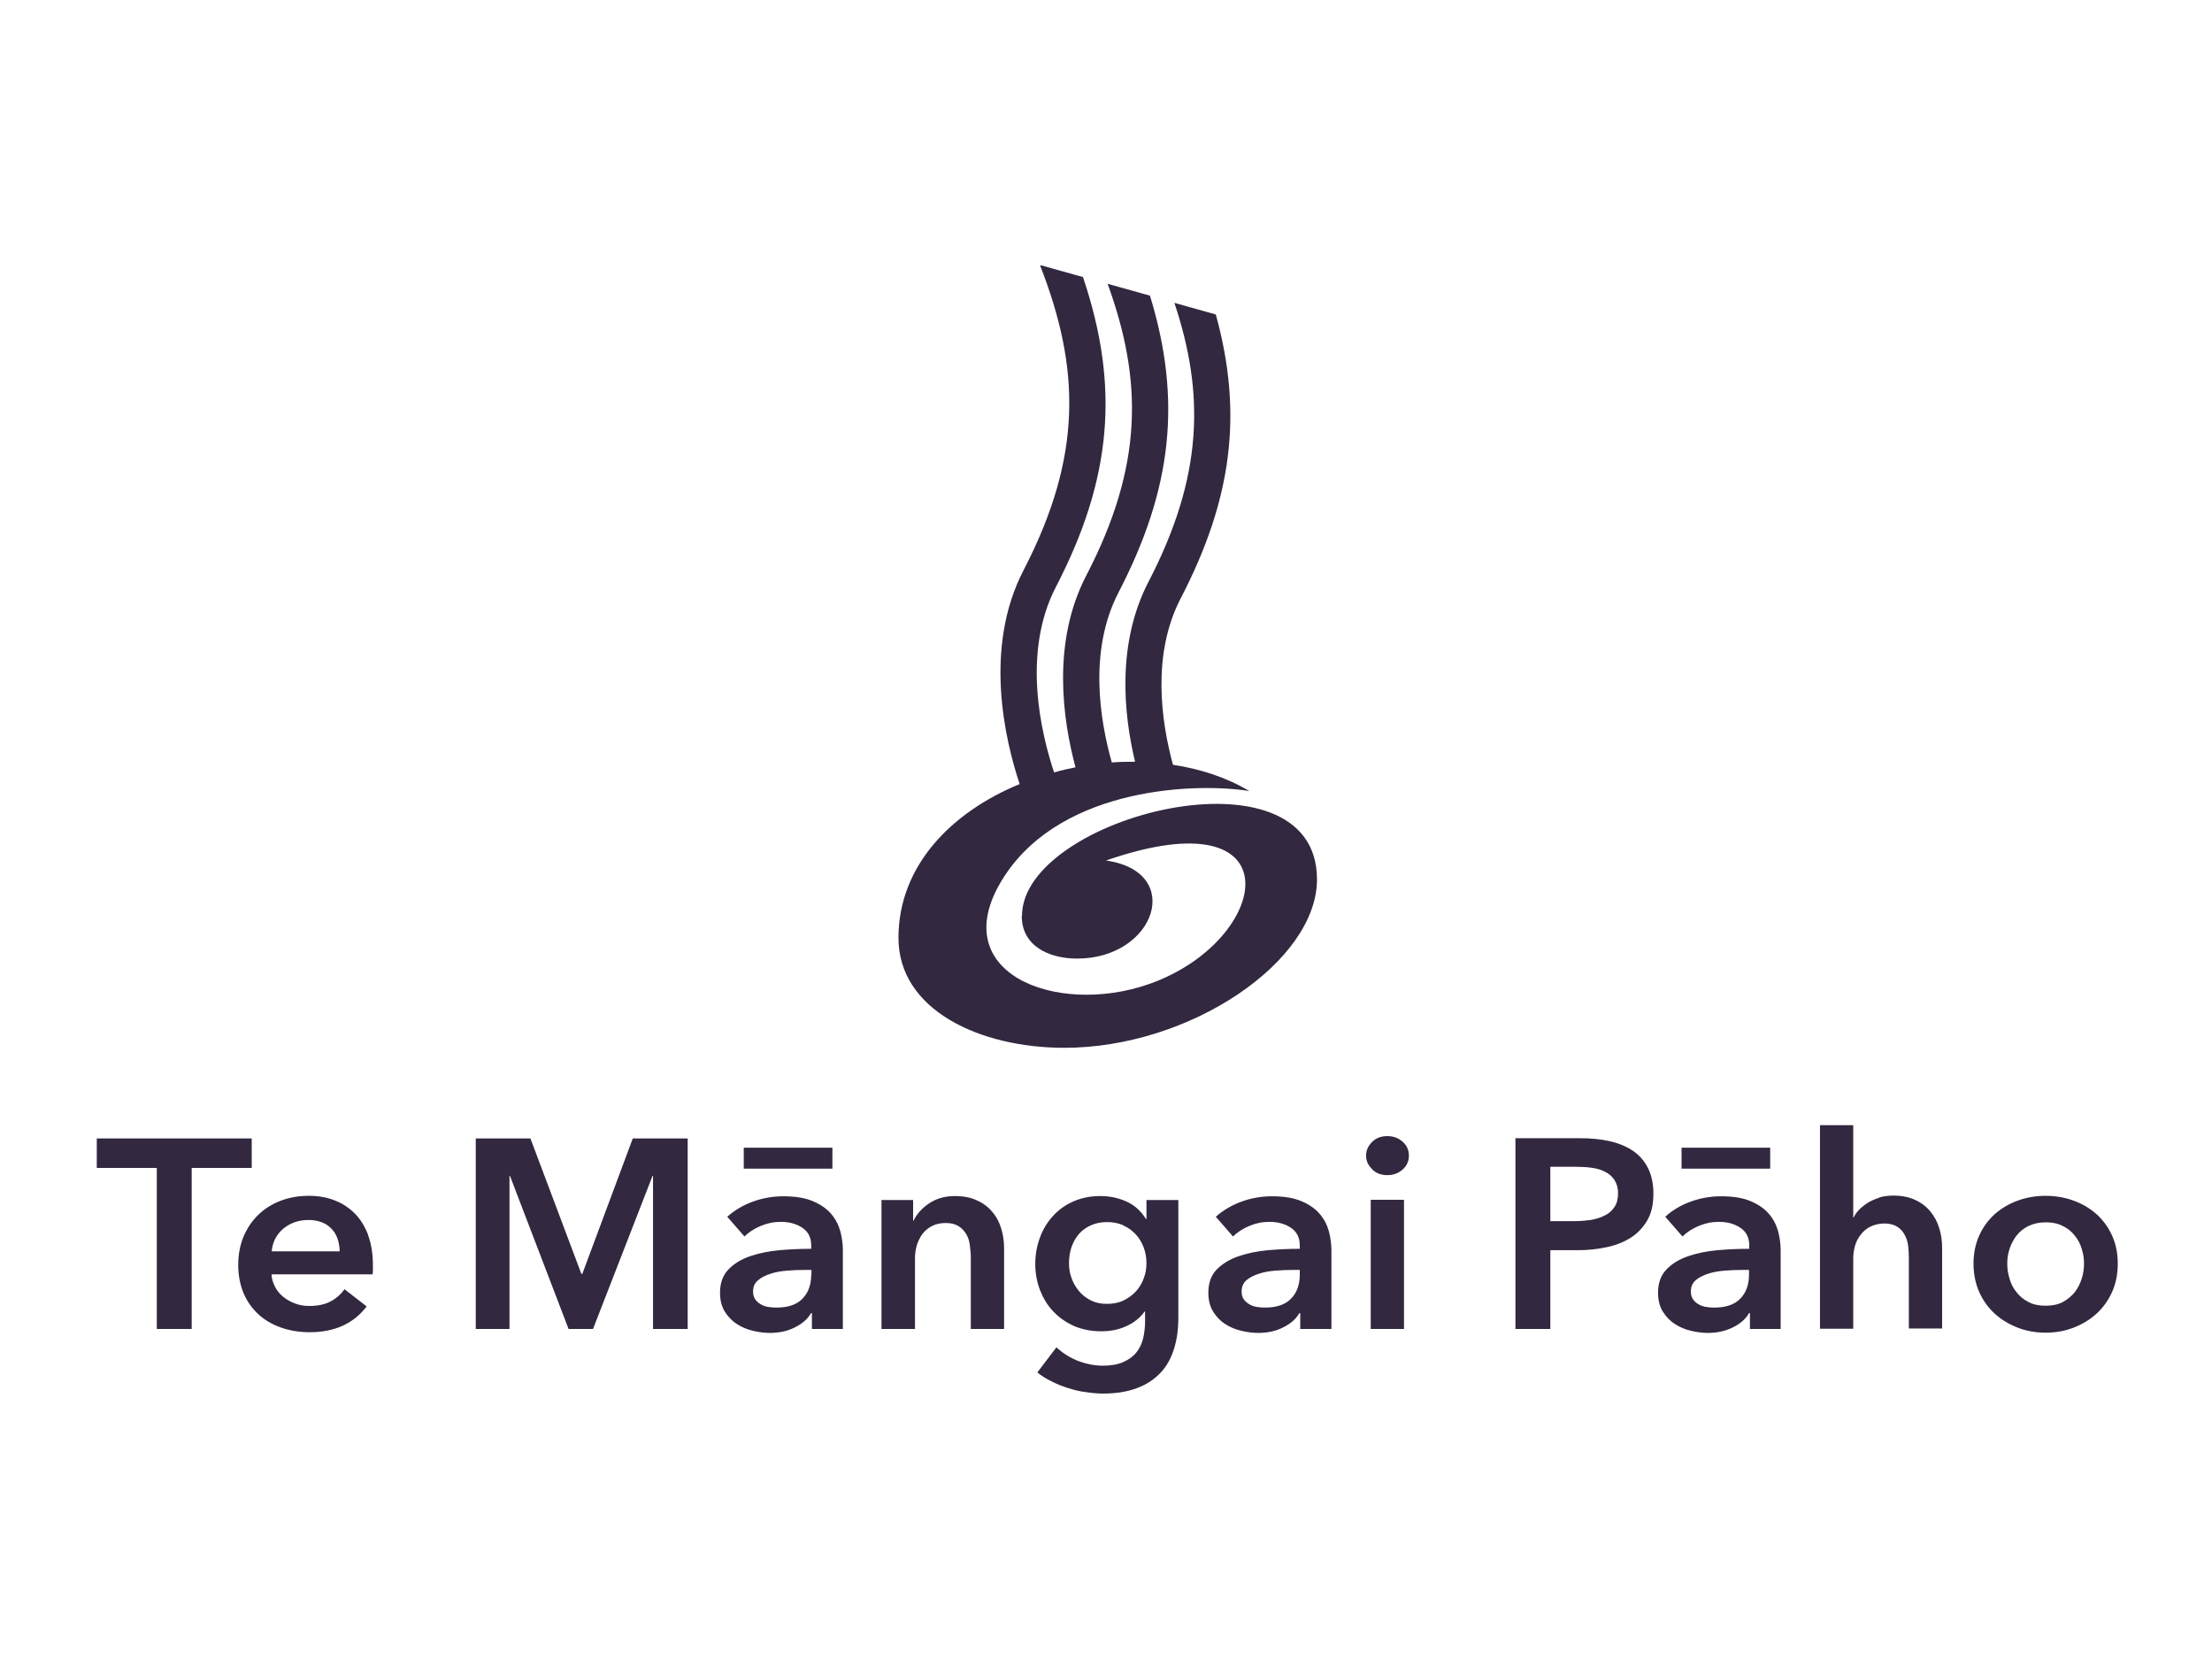
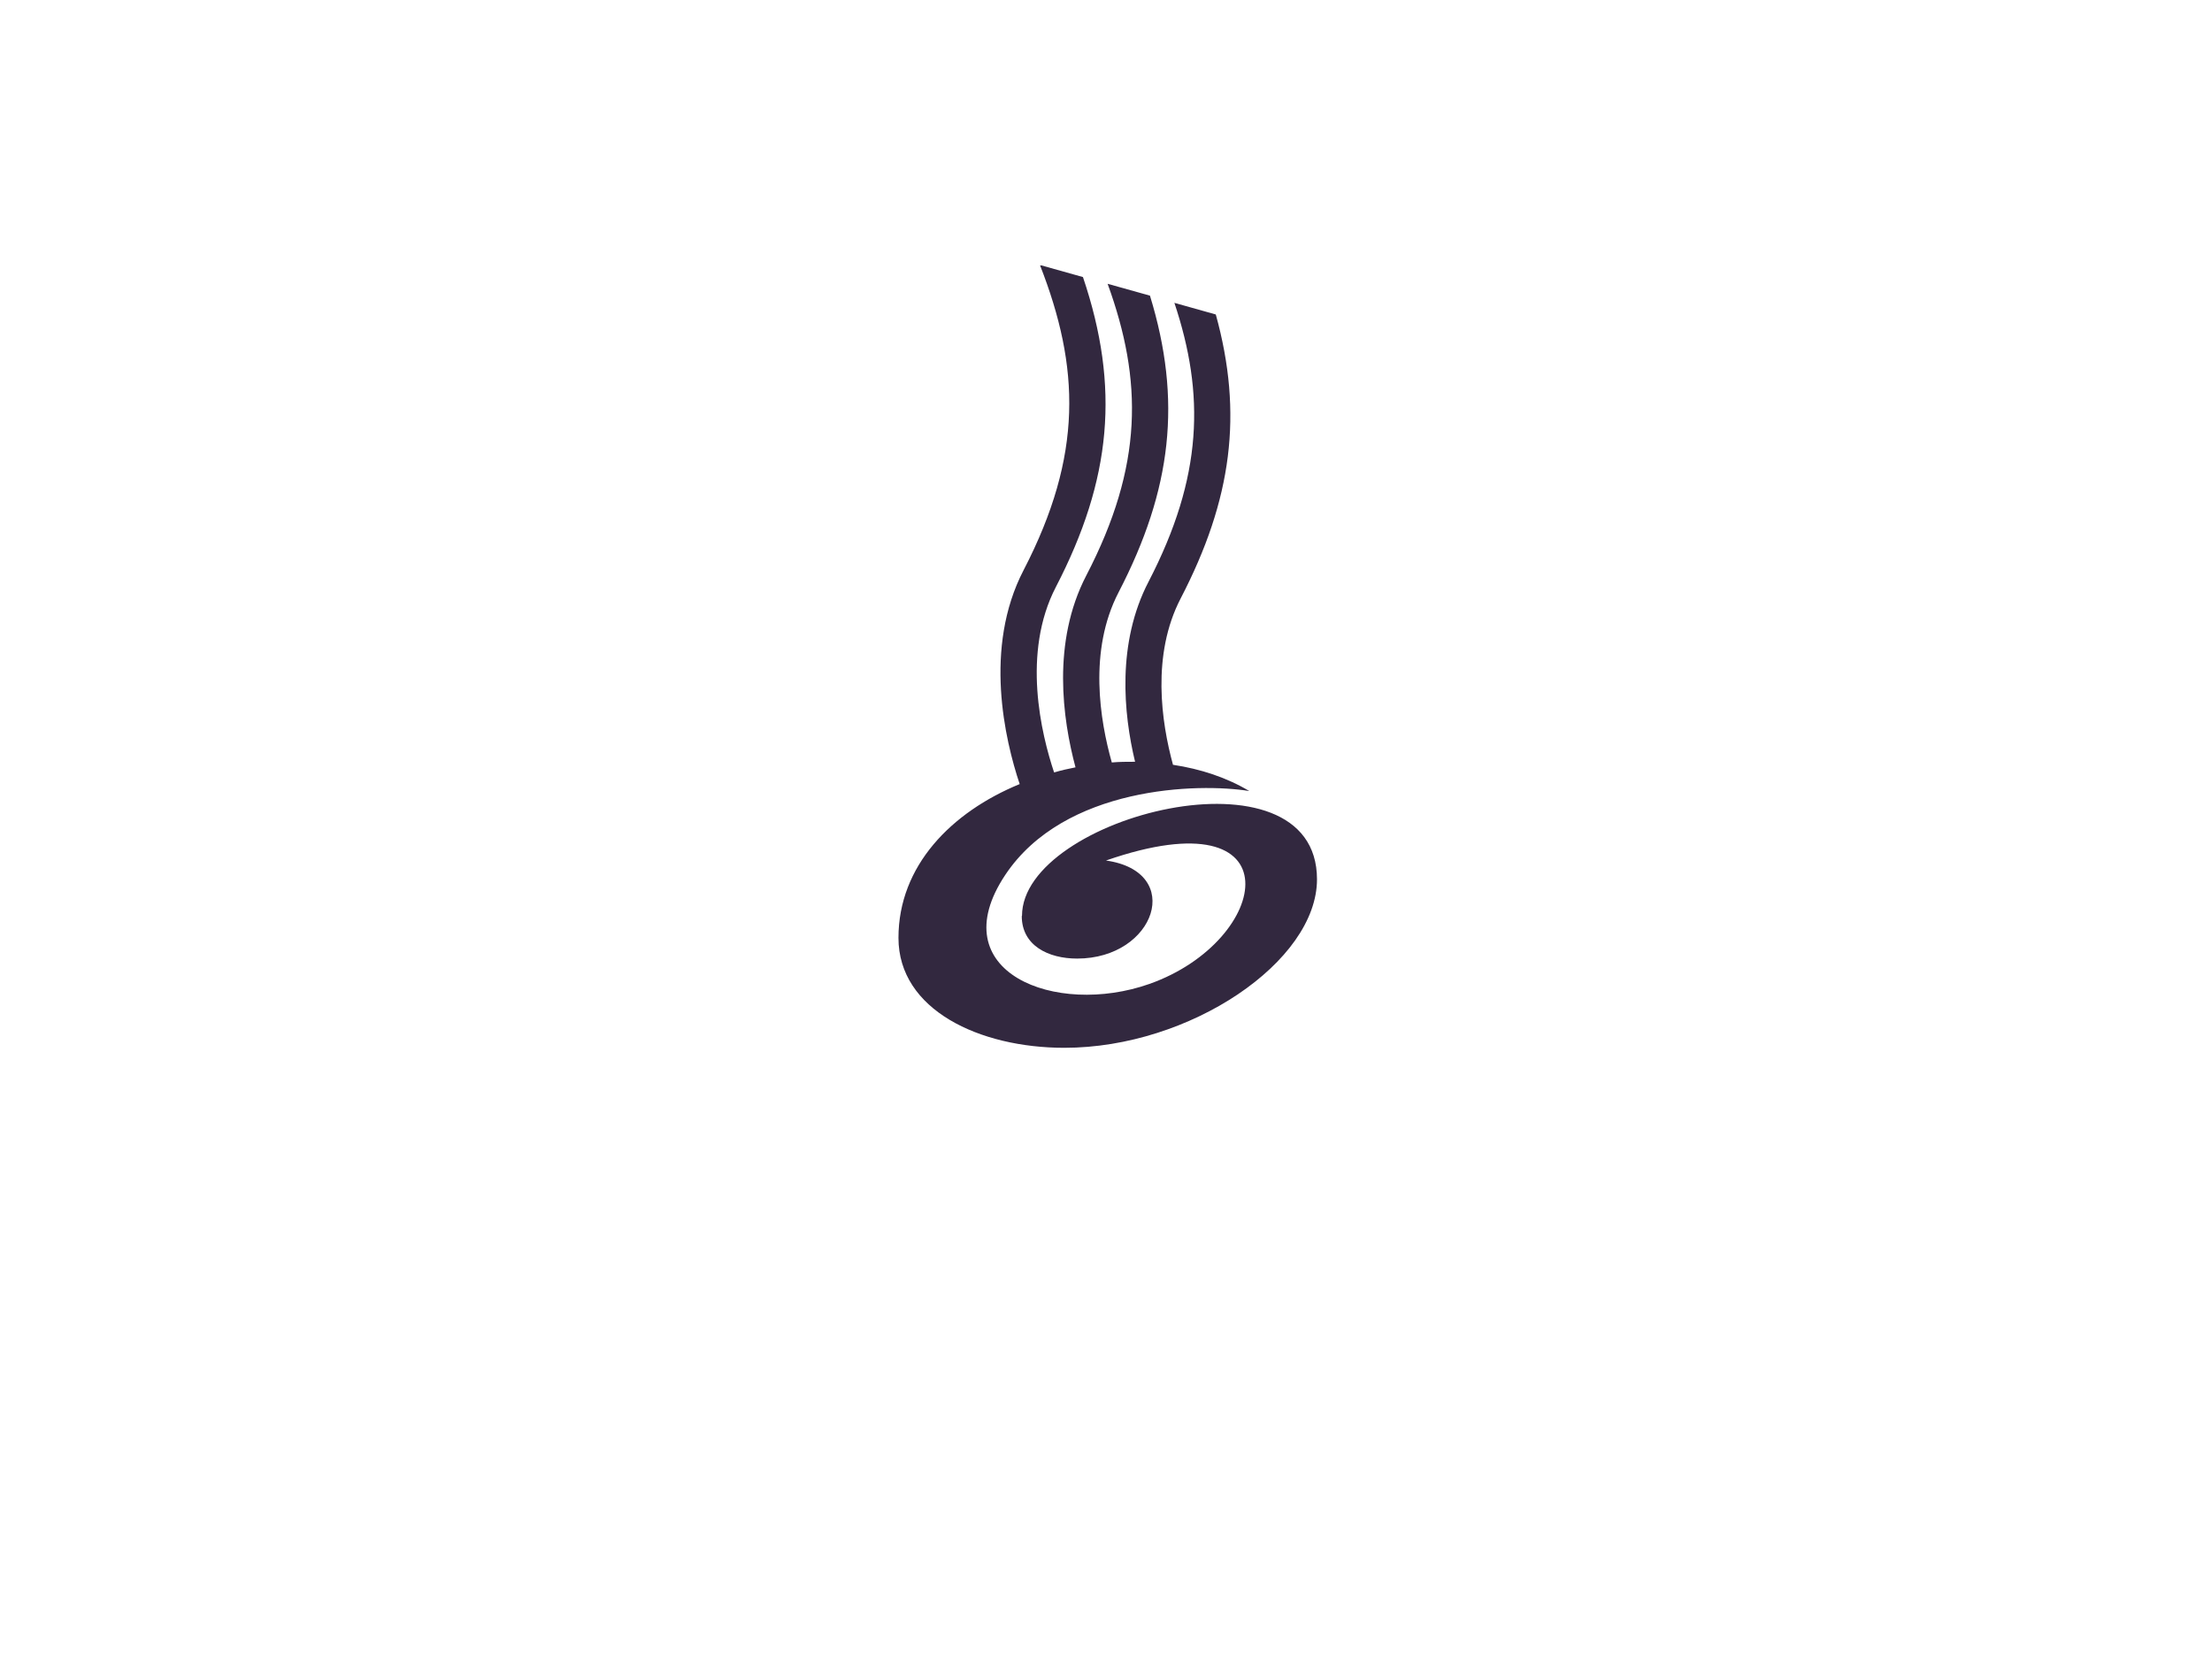
<svg xmlns="http://www.w3.org/2000/svg" width="800" height="600" viewBox="0 0 800 600" fill="none">
  <g clip-path="url(#clip0_401_237)">
    <path d="M369.537 331.304C369.537 341.977 379.129 346.683 389.562 346.683C417.917 346.683 428.518 315.253 399.995 311.219C469.157 287.184 459.902 340.212 415.729 355.843C381.737 367.86 340.172 351.557 363.563 316.429C384.934 284.327 433.398 283.067 451.825 286.092C443.663 281.218 434.24 278.108 424.227 276.596C420.02 261.217 416.402 236.846 427.004 216.425C445.599 180.625 449.637 149.616 439.709 113.732L424.732 109.53C435.754 142.557 435.081 172.39 415.393 210.374C403.866 232.56 406.306 258.024 410.513 275.503C407.736 275.503 404.875 275.503 402.099 275.755C397.808 260.545 393.601 235.334 404.539 214.24C423.891 176.928 427.509 144.742 415.897 106.925L400.584 102.639C413.289 137.598 413.542 168.356 392.843 208.19C380.391 232.224 384.261 259.956 388.973 277.52C386.365 278.024 383.756 278.613 381.232 279.369C376.605 265.503 369.453 236.174 381.905 212.223C402.015 173.398 405.128 140.035 391.665 100.202L376.1 95.832C390.572 132.808 391.75 164.574 370.21 206.173C355.57 234.325 363.479 267.688 368.78 283.571C344.043 293.739 324.943 313.152 324.943 339.203C324.943 365.255 354.308 378.953 384.934 378.953C430.454 378.953 476.309 347.691 476.309 318.026C476.309 268.108 369.621 295.252 369.621 331.22" fill="#32283F" />
-     <path d="M726.791 451.645C727.38 449.88 728.222 448.283 729.315 446.855C730.409 445.426 731.924 444.25 733.606 443.409C735.373 442.569 737.393 442.065 739.833 442.065C742.273 442.065 744.292 442.485 746.059 443.409C747.826 444.25 749.256 445.426 750.35 446.855C751.528 448.283 752.369 449.88 752.874 451.645C753.463 453.41 753.716 455.259 753.716 457.023C753.716 458.788 753.463 460.637 752.874 462.486C752.285 464.335 751.444 465.931 750.35 467.36C749.172 468.788 747.742 469.965 746.059 470.889C744.292 471.814 742.273 472.234 739.833 472.234C737.393 472.234 735.373 471.814 733.606 470.889C731.84 469.965 730.409 468.788 729.315 467.36C728.137 465.931 727.296 464.335 726.791 462.486C726.202 460.637 725.95 458.872 725.95 457.023C725.95 455.174 726.202 453.41 726.791 451.645ZM715.769 467.192C717.115 470.217 718.966 472.822 721.322 475.007C723.678 477.192 726.455 478.873 729.652 480.133C732.849 481.394 736.299 481.982 739.833 481.982C743.367 481.982 746.816 481.394 750.014 480.133C753.211 478.873 755.987 477.192 758.343 475.007C760.699 472.822 762.55 470.217 763.896 467.192C765.243 464.166 765.916 460.805 765.916 457.023C765.916 453.242 765.243 449.964 763.896 446.939C762.55 443.913 760.699 441.392 758.343 439.207C755.987 437.107 753.211 435.426 750.014 434.249C746.816 433.073 743.367 432.484 739.833 432.484C736.299 432.484 732.849 433.073 729.652 434.249C726.455 435.426 723.678 437.107 721.322 439.207C718.966 441.392 717.115 443.913 715.769 446.939C714.423 449.964 713.75 453.326 713.75 457.023C713.75 460.721 714.423 464.082 715.769 467.192ZM679.757 433.157C678.243 433.577 676.813 434.249 675.635 434.922C674.457 435.678 673.363 436.518 672.437 437.443C671.512 438.367 670.839 439.376 670.418 440.3H670.25V406.937H658.218V480.554H670.25V455.006C670.25 453.494 670.502 451.897 670.923 450.468C671.344 448.956 672.101 447.611 673.026 446.435C673.952 445.258 675.13 444.25 676.56 443.577C677.991 442.905 679.673 442.485 681.524 442.485C683.375 442.485 684.974 442.905 686.152 443.661C687.33 444.418 688.256 445.426 688.844 446.603C689.518 447.779 689.938 449.124 690.107 450.552C690.275 451.981 690.359 453.41 690.359 454.754V480.47H702.391V451.225C702.391 448.788 702.054 446.519 701.381 444.25C700.708 441.981 699.614 439.964 698.184 438.199C696.754 436.434 694.902 435.006 692.715 433.997C690.443 432.905 687.751 432.4 684.638 432.4C682.871 432.4 681.188 432.653 679.589 433.073M608.155 422.652H640.212V415.089H608.155V422.652ZM632.555 460.973C632.555 464.671 631.462 467.612 629.358 469.713C627.255 471.898 624.057 472.906 619.935 472.906C618.925 472.906 617.915 472.822 616.906 472.654C615.896 472.486 614.97 472.15 614.213 471.646C613.372 471.226 612.783 470.553 612.278 469.881C611.773 469.125 611.521 468.2 611.521 467.108C611.521 465.343 612.11 463.998 613.288 462.99C614.466 461.981 615.98 461.225 617.831 460.637C619.598 460.049 621.617 459.712 623.721 459.544C625.824 459.376 627.928 459.292 629.863 459.292H632.555V460.973ZM632.808 480.638H643.998V452.233C643.998 449.88 643.662 447.527 643.073 445.258C642.4 442.905 641.306 440.804 639.707 438.955C638.109 437.107 635.921 435.594 633.144 434.417C630.368 433.241 626.834 432.653 622.543 432.653C618.841 432.653 615.223 433.241 611.689 434.501C608.071 435.762 604.958 437.611 602.265 440.048L608.492 447.191C610.006 445.678 611.941 444.418 614.297 443.409C616.653 442.401 619.093 441.897 621.617 441.897C624.646 441.897 627.171 442.569 629.358 443.998C631.546 445.426 632.64 447.527 632.64 450.468V451.645C628.937 451.645 625.067 451.813 621.197 452.149C617.326 452.485 613.708 453.242 610.511 454.334C607.314 455.427 604.705 457.023 602.686 459.124C600.667 461.225 599.657 463.998 599.657 467.528C599.657 470.217 600.246 472.57 601.424 474.419C602.602 476.268 604.032 477.78 605.799 478.873C607.566 480.049 609.501 480.806 611.605 481.31C613.708 481.814 615.728 482.066 617.663 482.066C621.028 482.066 624.057 481.394 626.75 480.049C629.442 478.705 631.378 477.024 632.555 474.923H632.892V480.89L632.808 480.638ZM560.701 441.729V421.98H569.872C571.807 421.98 573.658 422.064 575.509 422.316C577.36 422.568 578.959 422.988 580.389 423.745C581.82 424.417 582.998 425.425 583.839 426.686C584.68 427.946 585.185 429.543 585.185 431.56C585.185 433.577 584.765 435.342 583.839 436.602C582.998 437.863 581.82 438.955 580.305 439.628C578.875 440.384 577.192 440.888 575.257 441.224C573.406 441.476 571.386 441.645 569.367 441.645H560.532L560.701 441.729ZM548.08 480.638H560.701V452.149H570.461C574.163 452.149 577.697 451.813 581.062 451.057C584.428 450.384 587.289 449.208 589.813 447.611C592.337 446.014 594.272 443.914 595.787 441.308C597.301 438.703 597.974 435.51 597.974 431.644C597.974 428.115 597.301 425.005 596.039 422.484C594.777 419.963 593.01 417.862 590.654 416.265C588.298 414.669 585.522 413.492 582.24 412.736C578.959 411.979 575.257 411.643 571.218 411.643H548.08V480.554V480.638ZM496.25 422.904C497.681 424.333 499.532 425.005 501.719 425.005C503.907 425.005 505.758 424.333 507.272 422.988C508.787 421.644 509.544 419.963 509.544 417.946C509.544 415.929 508.787 414.248 507.272 412.904C505.758 411.559 503.907 410.887 501.719 410.887C499.532 410.887 497.681 411.559 496.25 412.988C494.82 414.417 494.063 416.013 494.063 417.946C494.063 419.879 494.82 421.476 496.25 422.82M495.745 480.638H507.777V433.913H495.745V480.638ZM470.083 460.973C470.083 464.671 468.989 467.612 466.886 469.713C464.782 471.898 461.585 472.906 457.462 472.906C456.452 472.906 455.443 472.822 454.433 472.654C453.423 472.486 452.498 472.15 451.741 471.646C450.983 471.226 450.31 470.553 449.805 469.881C449.301 469.125 449.048 468.2 449.048 467.108C449.048 465.343 449.637 463.998 450.815 462.99C451.993 461.981 453.508 461.225 455.359 460.637C457.126 460.049 459.145 459.712 461.248 459.544C463.352 459.376 465.455 459.292 467.391 459.292H470.083V460.973ZM470.335 480.638H481.526V452.233C481.526 449.88 481.189 447.527 480.6 445.258C479.927 442.905 478.833 440.804 477.235 438.955C475.636 437.107 473.449 435.594 470.672 434.417C467.895 433.241 464.362 432.653 460.07 432.653C456.368 432.653 452.75 433.241 449.216 434.501C445.683 435.762 442.485 437.611 439.709 440.048L445.935 447.191C447.45 445.678 449.385 444.418 451.741 443.409C454.097 442.401 456.537 441.897 459.061 441.897C462.09 441.897 464.698 442.569 466.802 443.998C468.989 445.426 470.083 447.527 470.083 450.468V451.645C466.381 451.645 462.51 451.813 458.64 452.149C454.77 452.485 451.152 453.242 447.954 454.334C444.757 455.427 442.149 457.023 440.045 459.124C438.026 461.225 437.016 463.998 437.016 467.528C437.016 470.217 437.605 472.57 438.783 474.419C439.961 476.268 441.392 477.78 443.158 478.873C444.925 480.049 446.861 480.806 448.964 481.31C451.068 481.814 453.087 482.066 455.022 482.066C458.472 482.066 461.501 481.394 464.109 480.049C466.802 478.705 468.737 477.024 469.915 474.923H470.251V480.89L470.335 480.638ZM406.306 443.241C408.073 443.998 409.503 445.09 410.765 446.435C412.027 447.779 412.953 449.376 413.626 451.141C414.299 452.989 414.635 454.838 414.635 456.855C414.635 458.872 414.299 460.637 413.626 462.402C412.953 464.166 412.027 465.763 410.765 467.108C409.503 468.452 407.988 469.545 406.221 470.385C404.455 471.226 402.435 471.562 400.248 471.562C398.06 471.562 396.209 471.142 394.526 470.301C392.843 469.461 391.413 468.368 390.235 466.94C389.057 465.511 388.132 463.998 387.543 462.234C386.869 460.469 386.617 458.704 386.617 456.771C386.617 454.67 386.954 452.737 387.543 450.973C388.216 449.124 389.057 447.611 390.235 446.267C391.413 444.922 392.843 443.914 394.526 443.157C396.209 442.401 398.144 441.981 400.416 441.981C402.688 441.981 404.623 442.401 406.306 443.157M414.635 433.913V440.888H414.467C412.7 438.031 410.428 435.93 407.484 434.585C404.539 433.241 401.341 432.568 397.976 432.568C394.358 432.568 391.076 433.241 388.216 434.501C385.355 435.762 382.831 437.527 380.811 439.796C378.792 441.981 377.193 444.586 376.1 447.611C375.006 450.552 374.417 453.746 374.417 457.107C374.417 460.469 375.006 463.578 376.1 466.519C377.278 469.461 378.792 472.066 380.896 474.251C382.915 476.436 385.439 478.201 388.384 479.545C391.329 480.806 394.61 481.478 398.228 481.478C401.594 481.478 404.623 480.89 407.315 479.629C410.008 478.453 412.279 476.688 413.962 474.335H414.131V477.78C414.131 480.133 413.878 482.234 413.373 484.251C412.868 486.184 412.027 487.865 410.849 489.294C409.671 490.722 408.073 491.815 406.137 492.655C404.202 493.495 401.762 493.916 398.901 493.916C395.872 493.916 392.927 493.327 389.983 492.235C387.038 491.058 384.429 489.462 382.074 487.277L375.174 496.353C376.689 497.613 378.456 498.706 380.391 499.63C382.326 500.639 384.345 501.395 386.449 502.067C388.552 502.739 390.656 503.244 392.843 503.496C395.031 503.832 397.05 504 398.985 504C403.697 504 407.736 503.328 411.102 502.067C414.551 500.807 417.328 498.958 419.6 496.605C421.871 494.252 423.47 491.394 424.564 487.949C425.658 484.503 426.162 480.722 426.162 476.52V433.997H414.72L414.635 433.913ZM318.885 480.638H330.917V454.922C330.917 453.326 331.169 451.813 331.59 450.3C332.095 448.788 332.768 447.443 333.609 446.267C334.535 445.09 335.629 444.166 337.059 443.409C338.49 442.653 340.172 442.317 342.108 442.317C344.043 442.317 345.557 442.737 346.735 443.493C347.913 444.25 348.839 445.258 349.512 446.435C350.185 447.611 350.606 448.956 350.774 450.468C350.942 451.981 351.11 453.41 351.11 454.754V480.638H363.142V451.393C363.142 448.956 362.806 446.687 362.133 444.418C361.459 442.149 360.45 440.132 358.935 438.367C357.505 436.602 355.654 435.174 353.382 434.165C351.11 433.073 348.418 432.568 345.305 432.568C341.687 432.568 338.574 433.493 335.965 435.258C333.357 437.022 331.506 439.123 330.412 441.476H330.244V433.997H318.801V480.722L318.885 480.638ZM268.991 422.652H301.048V415.089H268.991V422.652ZM293.391 460.973C293.391 464.671 292.297 467.612 290.194 469.713C288.09 471.898 284.893 472.906 280.77 472.906C279.76 472.906 278.751 472.822 277.741 472.654C276.731 472.486 275.806 472.15 275.049 471.646C274.207 471.226 273.618 470.553 273.113 469.881C272.609 469.125 272.356 468.2 272.356 467.108C272.356 465.343 272.945 463.998 274.207 462.99C275.385 461.981 276.9 461.225 278.751 460.637C280.518 460.049 282.537 459.712 284.641 459.544C286.744 459.376 288.847 459.292 290.783 459.292H293.475V460.973H293.391ZM293.643 480.638H304.834V452.233C304.834 449.88 304.497 447.527 303.908 445.258C303.235 442.905 302.141 440.804 300.543 438.955C298.944 437.107 296.757 435.594 293.98 434.417C291.203 433.241 287.67 432.653 283.378 432.653C279.676 432.653 276.058 433.241 272.525 434.501C268.907 435.762 265.793 437.611 263.017 440.048L269.243 447.191C270.758 445.678 272.693 444.418 275.049 443.409C277.405 442.401 279.845 441.897 282.369 441.897C285.398 441.897 287.922 442.569 290.11 443.998C292.297 445.426 293.391 447.527 293.391 450.468V451.645C289.689 451.645 285.818 451.813 281.948 452.149C278.078 452.485 274.46 453.242 271.262 454.334C268.065 455.427 265.457 457.023 263.437 459.124C261.418 461.225 260.409 463.998 260.409 467.528C260.409 470.217 260.997 472.57 262.175 474.419C263.353 476.268 264.784 477.78 266.551 478.873C268.318 480.049 270.253 480.806 272.356 481.31C274.46 481.814 276.479 482.066 278.414 482.066C281.864 482.066 284.893 481.394 287.501 480.049C290.194 478.705 292.129 477.024 293.307 474.923H293.643V480.89V480.638ZM172.231 480.638H184.263V425.257H184.431L205.634 480.638H214.469L236.008 425.257H236.176V480.638H248.713V411.727H228.856L210.598 460.721H210.262L191.835 411.727H172.063V480.638H172.231ZM133.19 446.771C132.012 443.661 130.414 440.972 128.31 438.871C126.207 436.77 123.767 435.174 120.906 434.081C118.045 432.989 115.016 432.484 111.651 432.484C108.033 432.484 104.667 433.073 101.554 434.249C98.441 435.426 95.748 437.106 93.477 439.291C91.205 441.476 89.438 444.082 88.092 447.191C86.83 450.3 86.156 453.662 86.156 457.443C86.156 461.225 86.83 464.671 88.092 467.696C89.354 470.721 91.205 473.242 93.477 475.343C95.748 477.444 98.525 479.041 101.638 480.133C104.751 481.226 108.201 481.814 111.987 481.814C120.99 481.814 127.89 478.705 132.601 472.486L124.608 466.267C123.262 468.116 121.579 469.629 119.476 470.721C117.372 471.814 114.848 472.318 111.819 472.318C110.052 472.318 108.453 472.066 106.855 471.478C105.256 470.889 103.826 470.133 102.564 469.125C101.302 468.116 100.292 466.94 99.535 465.511C98.777 464.082 98.273 462.57 98.188 460.889H134.789C134.789 460.385 134.873 459.881 134.873 459.292V457.696C134.873 453.494 134.284 449.796 133.106 446.687M98.273 452.569C98.525 449.292 99.955 446.519 102.395 444.418C104.92 442.317 107.949 441.224 111.567 441.224C113.502 441.224 115.185 441.56 116.615 442.149C118.045 442.737 119.223 443.577 120.149 444.67C121.074 445.678 121.747 446.939 122.168 448.283C122.589 449.628 122.841 451.057 122.841 452.569H98.188H98.273ZM56.708 480.638H69.329V422.4H91.037V411.727H35V422.4H56.708V480.638Z" fill="#32283F" />
  </g>
  <defs>
    <clipPath id="clip0_401_237">
      <rect width="731" height="408" fill="white" transform="translate(35 96)" />
    </clipPath>
  </defs>
</svg>